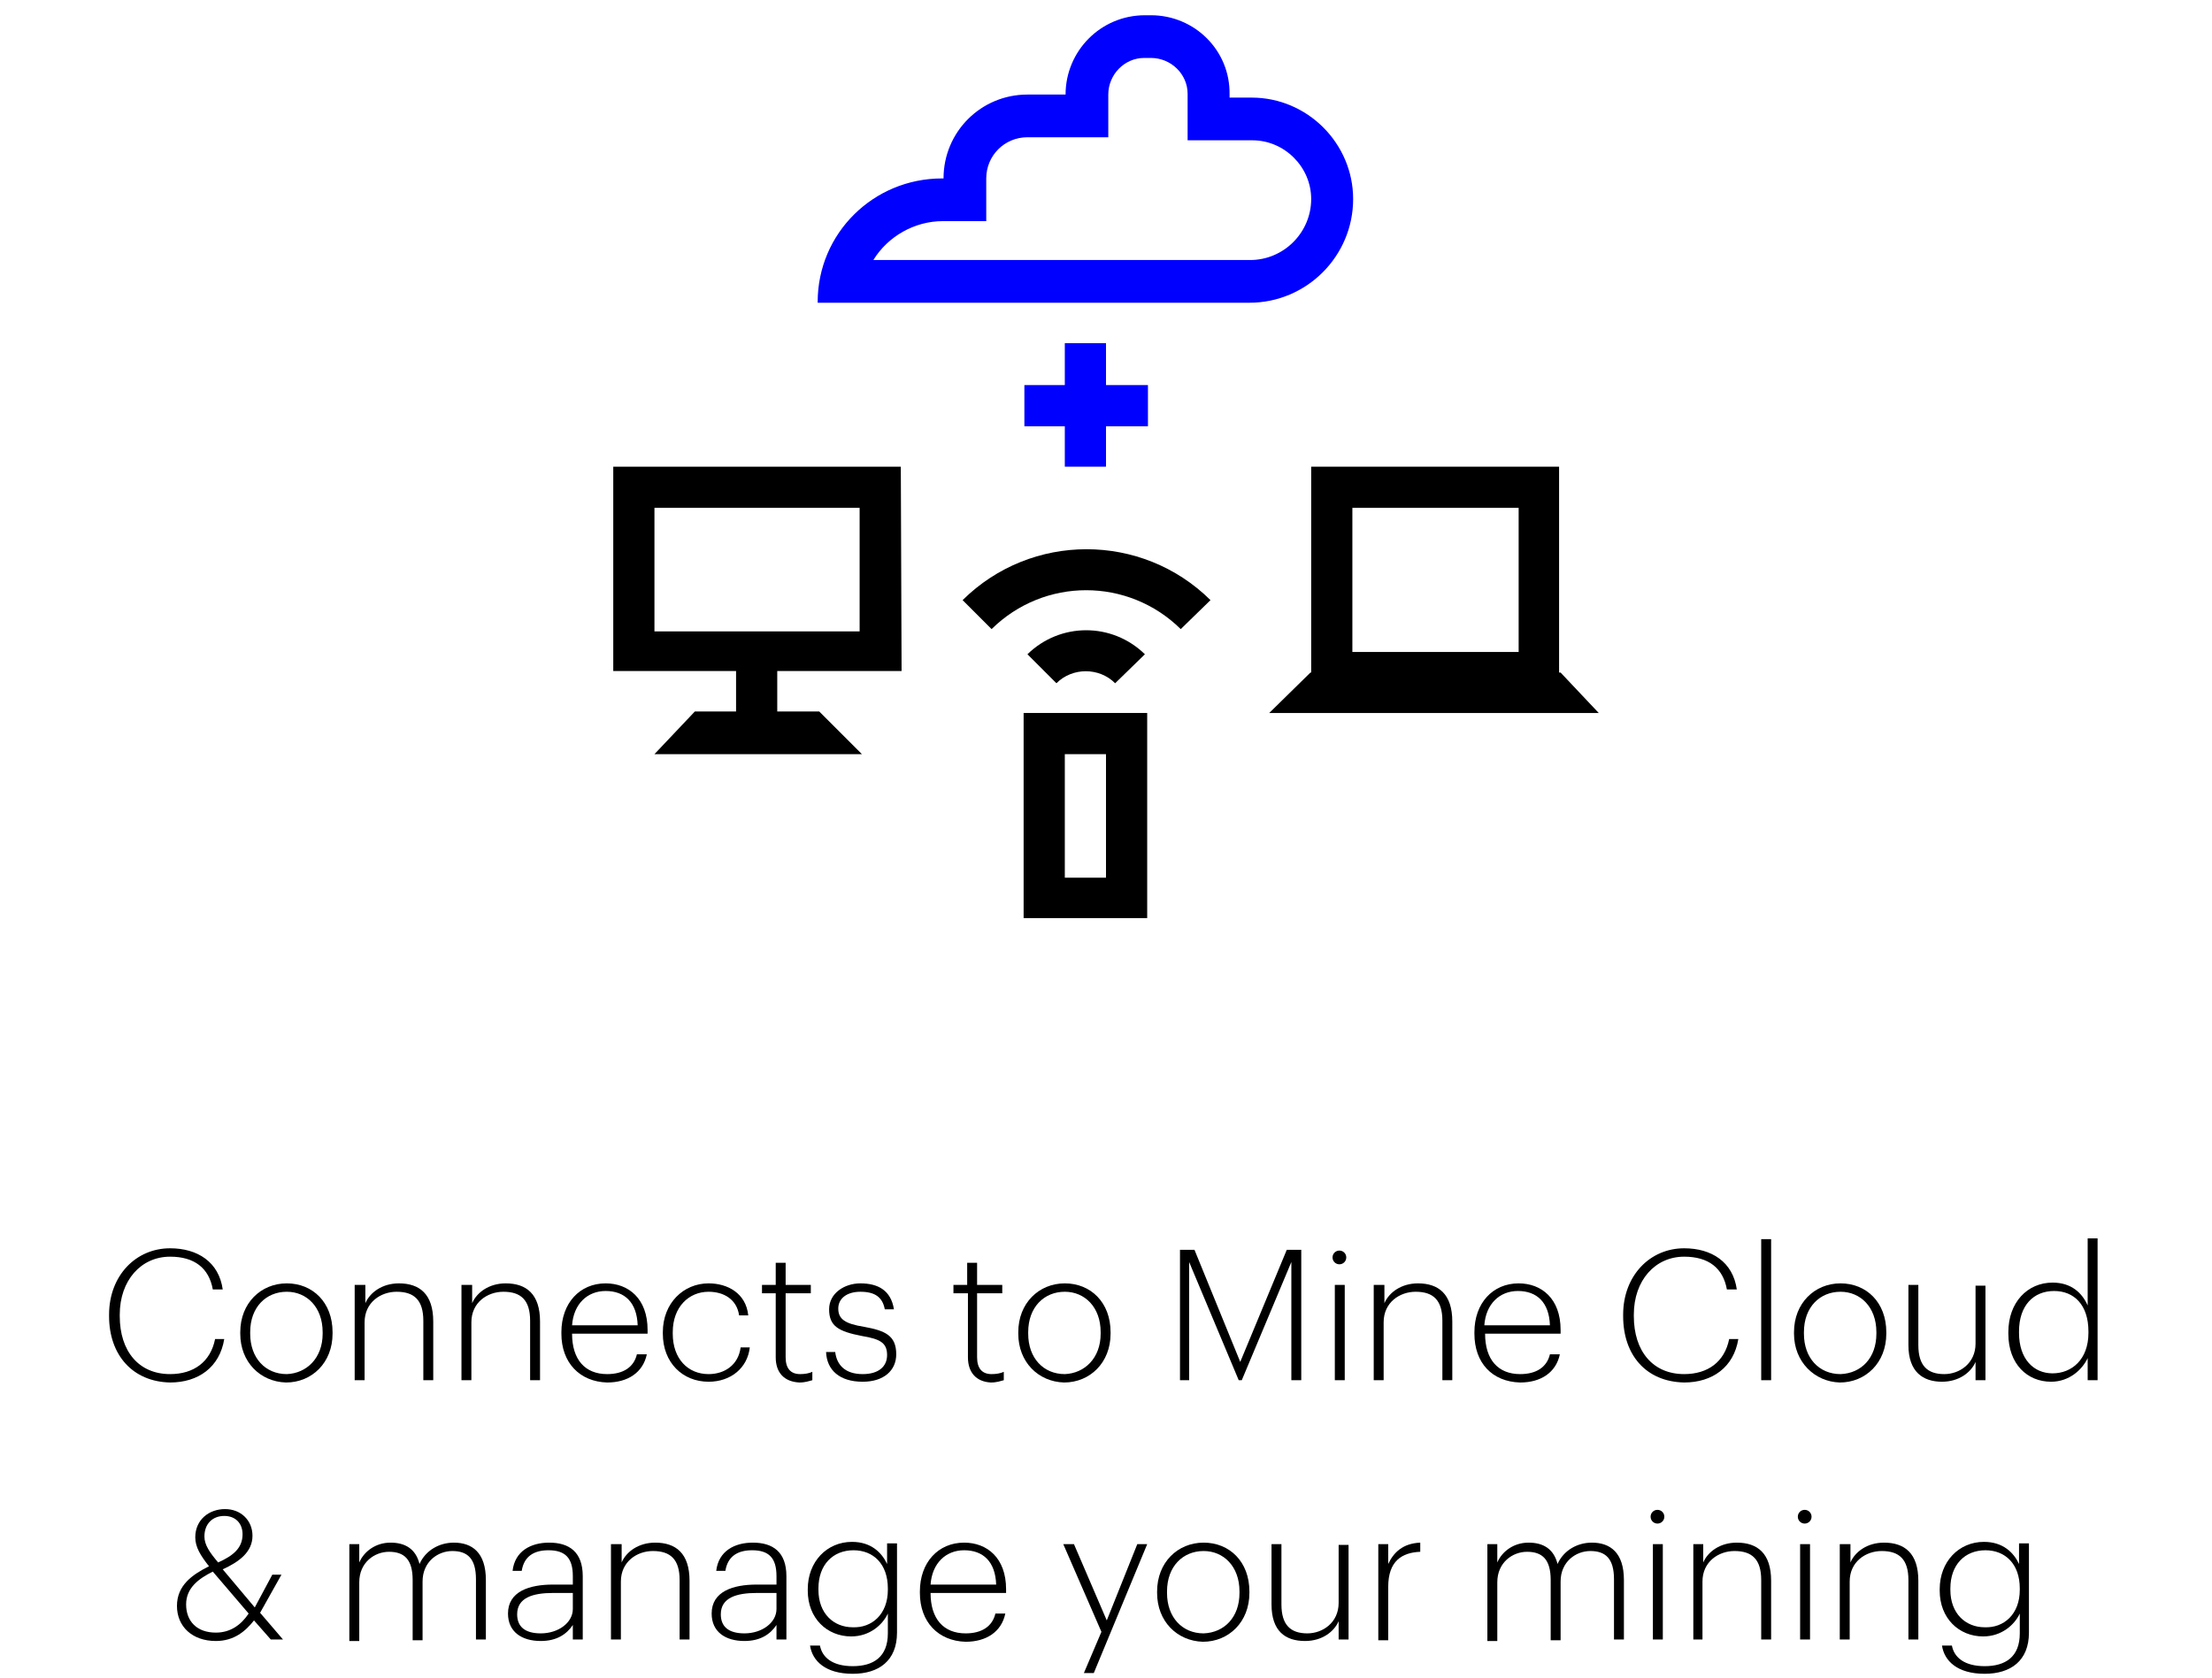
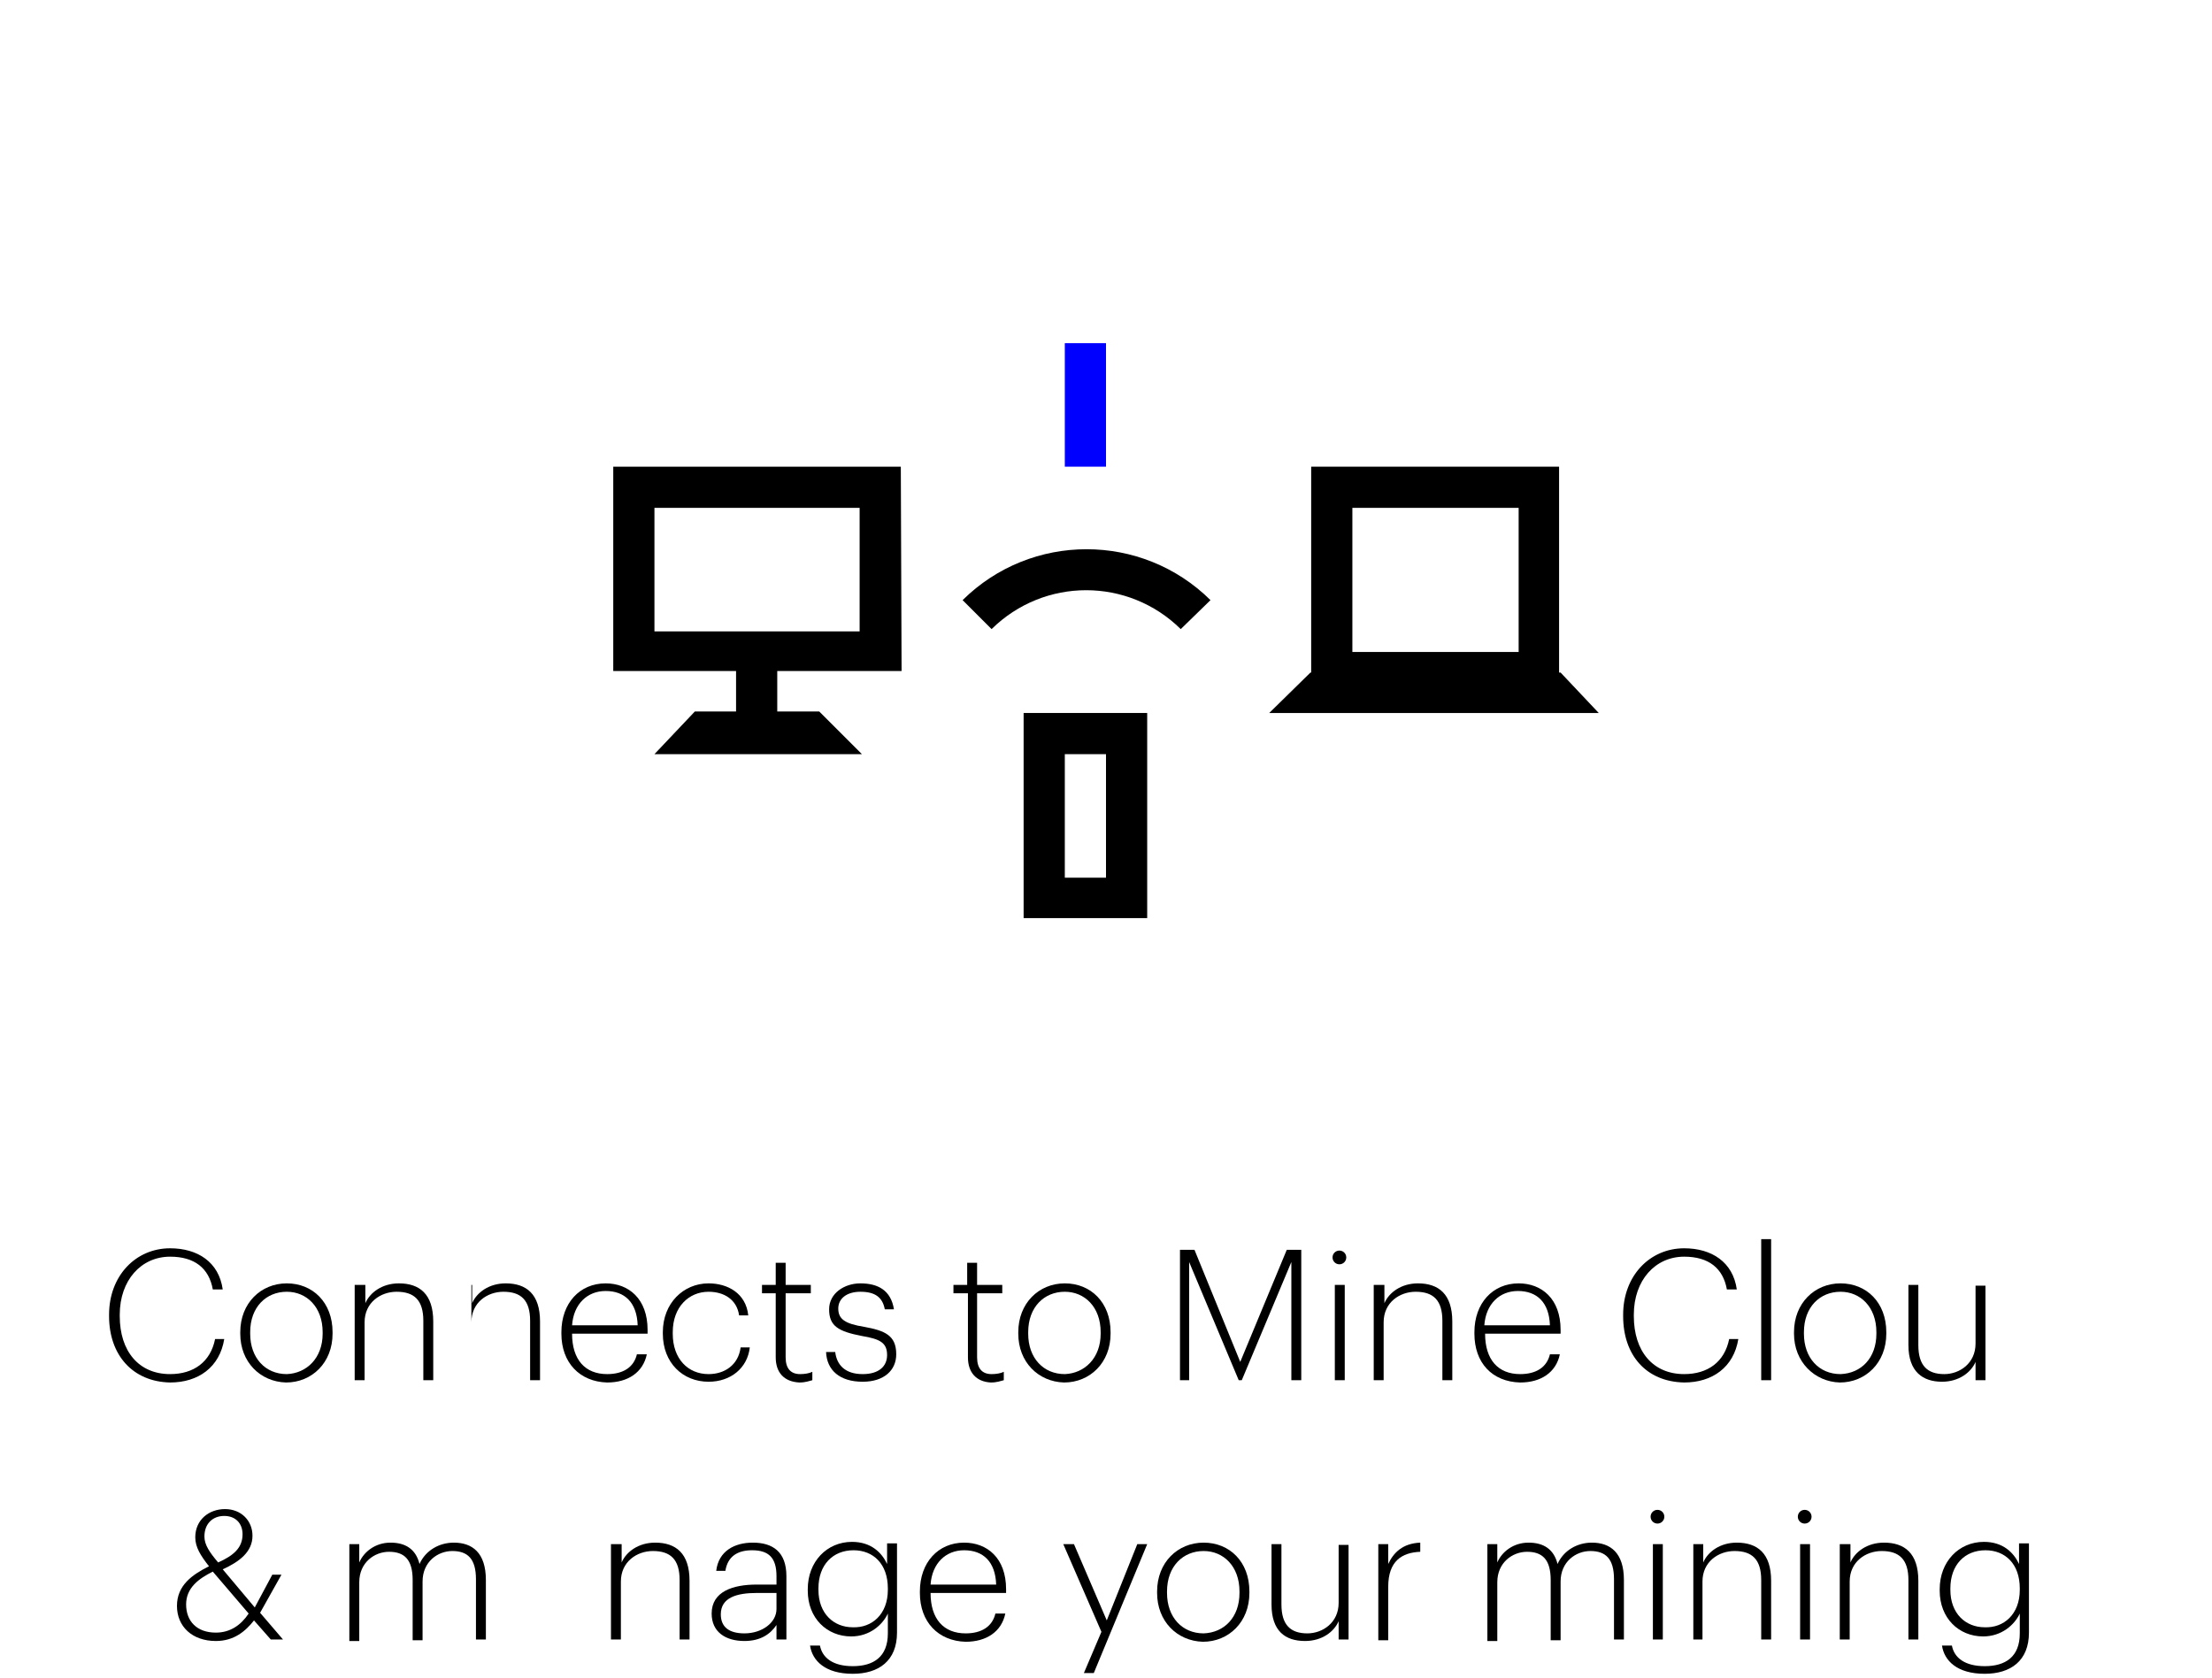
<svg xmlns="http://www.w3.org/2000/svg" id="Layer_1" x="0px" y="0px" viewBox="0 0 290 220.1" style="enable-background:new 0 0 290 220.1;" xml:space="preserve">
  <style type="text/css"> .st0{fill:none;} .st1{enable-background:new ;} .st2{fill:#0000FF;} </style>
  <title>otvetdesign_digital_mine_vector_3a</title>
  <g id="Layer_2_1_">
    <g id="otvetdesign_digital_mine_vector_3a">
      <rect class="st0" width="290" height="220" />
      <g id="Connects_to_Mine_Cloud_manage_your_mining">
        <g class="st1">
          <path d="M14.3,172.6v-0.2c0-5.1,3.5-8.7,8-8.7c3.6,0,6.4,1.8,6.9,5.4h-1.3c-0.5-2.8-2.4-4.3-5.6-4.3c-3.8,0-6.6,3.1-6.6,7.6v0.2 c0,4.6,2.5,7.6,6.6,7.6c3.1,0,5.3-1.6,5.9-4.6h1.2c-0.6,3.7-3.4,5.7-7.1,5.7C17.4,181.2,14.3,177.7,14.3,172.6z" />
          <path d="M31.5,174.9v-0.2c0-3.8,2.7-6.4,6.1-6.4c3.4,0,6,2.5,6,6.4v0.2c0,3.8-2.7,6.4-6.1,6.4C34.1,181.2,31.5,178.6,31.5,174.9 z M42.3,174.9v-0.2c0-3.3-2.1-5.3-4.7-5.3c-2.7,0-4.8,2-4.8,5.3v0.2c0,3.2,2,5.3,4.8,5.3C40.2,180.1,42.3,178.1,42.3,174.9z" />
          <path d="M46.6,168.5h1.3v2.4c0.6-1.4,2.2-2.6,4.4-2.6c2.7,0,4.5,1.4,4.5,5v7.7h-1.3v-7.8c0-2.7-1.2-3.8-3.5-3.8 c-2.1,0-4.2,1.4-4.2,4v7.6h-1.3V168.5z" />
-           <path d="M60.6,168.5h1.3v2.4c0.6-1.4,2.2-2.6,4.4-2.6c2.7,0,4.5,1.4,4.5,5v7.7h-1.3v-7.8c0-2.7-1.2-3.8-3.5-3.8 c-2.1,0-4.2,1.4-4.2,4v7.6h-1.3V168.5z" />
+           <path d="M60.6,168.5h1.3v2.4c0.6-1.4,2.2-2.6,4.4-2.6c2.7,0,4.5,1.4,4.5,5v7.7h-1.3v-7.8c0-2.7-1.2-3.8-3.5-3.8 c-2.1,0-4.2,1.4-4.2,4v7.6V168.5z" />
          <path d="M73.6,174.9v-0.2c0-3.8,2.4-6.4,5.8-6.4c3,0,5.5,2,5.5,6.1v0.5h-9.9c0,3.4,1.7,5.3,4.6,5.3c2.1,0,3.5-0.9,3.9-2.6h1.3 c-0.5,2.4-2.5,3.7-5.2,3.7C76,181.2,73.6,178.7,73.6,174.9z M83.6,173.8c-0.1-3-1.7-4.5-4.2-4.5c-2.4,0-4.2,1.7-4.4,4.5H83.6z" />
          <path d="M86.9,174.9v-0.2c0-3.8,2.7-6.4,6-6.4c2.5,0,4.9,1.3,5.2,4.2h-1.2c-0.3-2.1-2-3.1-4-3.1c-2.6,0-4.7,2-4.7,5.3v0.2 c0,3.3,2,5.3,4.7,5.3c2.1,0,3.9-1.2,4.2-3.5h1.2c-0.3,2.7-2.5,4.5-5.4,4.5C89.5,181.2,86.9,178.7,86.9,174.9z" />
          <path d="M101.7,178v-8.4h-1.8v-1.1h1.8v-2.9h1.3v2.9h3.3v1.1H103v8.4c0,1.5,0.7,2.2,1.9,2.2c0.6,0,1.2-0.1,1.6-0.3v1.1 c-0.4,0.1-0.9,0.3-1.7,0.3C102.8,181.2,101.7,180,101.7,178z" />
          <path d="M108.3,177.3h1.2c0.2,1.7,1.3,2.9,3.6,2.9c2.1,0,3.2-1,3.2-2.5c0-1.6-0.9-2.1-3.3-2.5c-3.1-0.6-4.3-1.3-4.3-3.5 c0-2.1,2-3.4,4.1-3.4c2.3,0,4,0.9,4.4,3.4h-1.2c-0.3-1.6-1.3-2.3-3.2-2.3c-1.8,0-2.9,0.9-2.9,2.2c0,1.4,0.9,2,3.4,2.4 c2.7,0.5,4.2,1.1,4.2,3.6c0,2.1-1.6,3.6-4.4,3.6C110.1,181.2,108.4,179.7,108.3,177.3z" />
        </g>
        <g class="st1">
          <path d="M126.9,178v-8.4H125v-1.1h1.8v-2.9h1.3v2.9h3.3v1.1h-3.3v8.4c0,1.5,0.7,2.2,1.9,2.2c0.6,0,1.2-0.1,1.6-0.3v1.1 c-0.4,0.1-0.9,0.3-1.7,0.3C128,181.2,126.9,180,126.9,178z" />
        </g>
        <g class="st1">
          <path d="M133.5,174.9v-0.2c0-3.8,2.7-6.4,6.1-6.4c3.4,0,6,2.5,6,6.4v0.2c0,3.8-2.7,6.4-6.1,6.4 C136.1,181.2,133.5,178.6,133.5,174.9z M144.3,174.9v-0.2c0-3.3-2.1-5.3-4.7-5.3c-2.7,0-4.8,2-4.8,5.3v0.2c0,3.2,2,5.3,4.8,5.3 C142.2,180.1,144.3,178.1,144.3,174.9z" />
          <path d="M154.7,163.9h1.9l6,14.7l6.1-14.7h1.9V181h-1.3v-15.5l-6.5,15.5h-0.4l-6.5-15.5V181h-1.2V163.9z" />
          <path d="M174.7,164.9c0-0.5,0.4-0.9,0.9-0.9s0.9,0.4,0.9,0.9c0,0.5-0.4,0.9-0.9,0.9S174.7,165.4,174.7,164.9z M175,168.5h1.3 V181H175V168.5z" />
          <path d="M180.2,168.5h1.3v2.4c0.6-1.4,2.2-2.6,4.4-2.6c2.7,0,4.5,1.4,4.5,5v7.7h-1.3v-7.8c0-2.7-1.2-3.8-3.5-3.8 c-2.1,0-4.2,1.4-4.2,4v7.6h-1.3V168.5z" />
          <path d="M193.3,174.9v-0.2c0-3.8,2.4-6.4,5.8-6.4c3,0,5.5,2,5.5,6.1v0.5h-9.9c0,3.4,1.7,5.3,4.6,5.3c2.1,0,3.5-0.9,3.9-2.6h1.3 c-0.5,2.4-2.5,3.7-5.2,3.7C195.6,181.2,193.3,178.7,193.3,174.9z M203.2,173.8c-0.1-3-1.7-4.5-4.2-4.5c-2.4,0-4.2,1.7-4.4,4.5 H203.2z" />
          <path d="M212.8,172.6v-0.2c0-5.1,3.5-8.7,8-8.7c3.6,0,6.4,1.8,6.9,5.4h-1.3c-0.5-2.8-2.4-4.3-5.6-4.3c-3.8,0-6.6,3.1-6.6,7.6 v0.2c0,4.6,2.5,7.6,6.6,7.6c3.1,0,5.3-1.6,5.9-4.6h1.2c-0.6,3.7-3.4,5.7-7.1,5.7C215.8,181.2,212.8,177.7,212.8,172.6z" />
          <path d="M230.9,162.5h1.3V181h-1.3V162.5z" />
          <path d="M235.2,174.9v-0.2c0-3.8,2.7-6.4,6.1-6.4c3.4,0,6,2.5,6,6.4v0.2c0,3.8-2.7,6.4-6.1,6.4 C237.9,181.2,235.2,178.6,235.2,174.9z M246,174.9v-0.2c0-3.3-2.1-5.3-4.7-5.3c-2.7,0-4.8,2-4.8,5.3v0.2c0,3.2,2,5.3,4.8,5.3 C244,180.1,246,178.1,246,174.9z" />
          <path d="M250.2,176.4v-7.9h1.3v7.9c0,2.7,1.2,3.8,3.4,3.8c2,0,4.1-1.4,4.1-4v-7.6h1.3V181h-1.3v-2.4c-0.6,1.4-2.2,2.6-4.4,2.6 C252.1,181.2,250.2,179.9,250.2,176.4z" />
-           <path d="M263.3,174.9v-0.2c0-3.9,2.5-6.5,5.8-6.5c2.5,0,3.9,1.4,4.6,3v-8.8h1.3V181h-1.3v-2.9c-0.7,1.5-2.4,3.1-4.8,3.1 C265.8,181.2,263.3,178.9,263.3,174.9z M273.8,174.8v-0.2c0-3.5-1.9-5.3-4.5-5.3c-2.7,0-4.6,1.9-4.6,5.3v0.2 c0,3.4,1.9,5.3,4.4,5.3C271.6,180.1,273.8,178.3,273.8,174.8z" />
        </g>
        <g class="st1">
          <path d="M34.1,211.5l3,3.5h-1.6l-2.2-2.5c-1.1,1.4-2.6,2.7-5,2.7c-3.1,0-5.1-1.9-5.1-4.6c0-2.7,2-4.1,4.2-5.2 c-1.1-1.4-1.8-2.5-1.8-3.8c0-2.3,1.8-3.7,3.9-3.7c2.1,0,3.6,1.5,3.6,3.5c0,2.1-1.7,3.4-3.9,4.4l4.2,5l2.3-4.3h1.2L34.1,211.5z M32.6,211.6l-4.7-5.5c-1.8,0.9-3.5,2.1-3.5,4.3c0,2.2,1.4,3.7,3.9,3.7C30.2,214.1,31.6,213.1,32.6,211.6z M28.6,204.9 c2-0.9,3.2-1.9,3.2-3.7c0-1.4-0.9-2.4-2.4-2.4c-1.5,0-2.6,1-2.6,2.7C26.8,202.6,27.5,203.6,28.6,204.9z" />
          <path d="M45.8,202.5h1.3v2.4c0.6-1.4,2.1-2.6,4.1-2.6c1.9,0,3.3,0.8,3.8,2.8c0.8-1.8,2.6-2.8,4.5-2.8c2.4,0,4.2,1.3,4.2,4.9v7.8 h-1.3v-7.9c0-2.7-1.1-3.7-3.1-3.7c-1.9,0-3.9,1.4-3.9,4v7.7h-1.3v-7.9c0-2.7-1.1-3.7-3.1-3.7c-1.9,0-3.9,1.4-3.9,4v7.7h-1.3 V202.5z" />
-           <path d="M66.6,211.6c0-2.9,2.8-3.8,5.9-3.8h2.6v-1.1c0-2.4-1-3.4-3.2-3.4c-1.9,0-3.2,0.8-3.5,2.7h-1.2c0.3-2.6,2.4-3.7,4.8-3.7 c2.6,0,4.4,1.2,4.4,4.4v8.3h-1.3v-1.9c-0.8,1.2-2.1,2.1-4.2,2.1C68.4,215.2,66.6,214,66.6,211.6z M75.1,211v-2.1h-2.6 c-2.6,0-4.7,0.6-4.7,2.8c0,1.6,1,2.5,3.1,2.5C73.2,214.2,75.1,212.8,75.1,211z" />
          <path d="M80.2,202.5h1.3v2.4c0.6-1.4,2.2-2.6,4.4-2.6c2.7,0,4.5,1.4,4.5,5v7.7h-1.3v-7.8c0-2.7-1.2-3.8-3.5-3.8 c-2.1,0-4.2,1.4-4.2,4v7.6h-1.3V202.5z" />
          <path d="M93.3,211.6c0-2.9,2.8-3.8,5.9-3.8h2.6v-1.1c0-2.4-1-3.4-3.2-3.4c-1.9,0-3.2,0.8-3.5,2.7h-1.2c0.3-2.6,2.4-3.7,4.8-3.7 c2.6,0,4.4,1.2,4.4,4.4v8.3h-1.3v-1.9c-0.8,1.2-2.1,2.1-4.2,2.1C95.1,215.2,93.3,214,93.3,211.6z M101.8,211v-2.1h-2.6 c-2.6,0-4.7,0.6-4.7,2.8c0,1.6,1,2.5,3.1,2.5C99.9,214.2,101.8,212.8,101.8,211z" />
          <path d="M106.2,215.8h1.3c0.3,1.6,1.7,2.7,4.3,2.7c2.7,0,4.6-1.2,4.6-4.3v-2.6c-0.7,1.5-2.4,3-4.8,3c-3.2,0-5.7-2.4-5.7-6v-0.2 c0-3.6,2.5-6.2,5.8-6.2c2.5,0,3.9,1.4,4.6,2.9v-2.7h1.3v11.7c0,3.7-2.4,5.4-5.8,5.4C108.2,219.5,106.5,217.8,106.2,215.8z M116.4,208.5v-0.2c0-3.2-1.9-5-4.5-5c-2.7,0-4.6,1.9-4.6,5v0.2c0,3.1,2,4.9,4.5,4.9C114.3,213.5,116.4,211.7,116.4,208.5z" />
          <path d="M120.6,208.9v-0.2c0-3.8,2.4-6.4,5.8-6.4c3,0,5.5,2,5.5,6.1v0.5H122c0,3.4,1.7,5.3,4.6,5.3c2.1,0,3.5-0.9,3.9-2.6h1.3 c-0.5,2.4-2.5,3.7-5.2,3.7C123,215.2,120.6,212.7,120.6,208.9z M130.6,207.8c-0.1-3-1.7-4.5-4.2-4.5c-2.4,0-4.2,1.7-4.4,4.5 H130.6z" />
        </g>
        <g class="st1">
          <path d="M144.4,214l-5-11.5h1.4l4.3,10l4-10h1.3l-7,16.9h-1.3L144.4,214z" />
        </g>
        <g class="st1">
          <path d="M151.7,208.9v-0.2c0-3.8,2.7-6.4,6.1-6.4c3.4,0,6,2.5,6,6.4v0.2c0,3.8-2.7,6.4-6.1,6.4 C154.3,215.2,151.7,212.6,151.7,208.9z M162.5,208.9v-0.2c0-3.3-2.1-5.3-4.7-5.3c-2.7,0-4.8,2-4.8,5.3v0.2c0,3.2,2,5.3,4.8,5.3 C160.5,214.1,162.5,212.1,162.5,208.9z" />
          <path d="M166.7,210.4v-7.9h1.3v7.9c0,2.7,1.2,3.8,3.4,3.8c2,0,4.1-1.4,4.1-4v-7.6h1.3V215h-1.3v-2.4c-0.6,1.4-2.2,2.6-4.4,2.6 C168.5,215.2,166.7,213.9,166.7,210.4z" />
          <path d="M180.7,202.5h1.3v2.6c0.7-1.5,1.9-2.7,4.2-2.8v1.2c-2.4,0.1-4.2,1.2-4.2,4.6v7h-1.3V202.5z" />
          <path d="M195,202.5h1.3v2.4c0.6-1.4,2.1-2.6,4.1-2.6c1.9,0,3.3,0.8,3.8,2.8c0.8-1.8,2.6-2.8,4.5-2.8c2.4,0,4.2,1.3,4.2,4.9v7.8 h-1.3v-7.9c0-2.7-1.1-3.7-3.1-3.7c-1.9,0-3.9,1.4-3.9,4v7.7h-1.3v-7.9c0-2.7-1.1-3.7-3.1-3.7c-1.9,0-3.9,1.4-3.9,4v7.7H195 V202.5z" />
          <path d="M216.4,198.9c0-0.5,0.4-0.9,0.9-0.9s0.9,0.4,0.9,0.9c0,0.5-0.4,0.9-0.9,0.9S216.4,199.4,216.4,198.9z M216.7,202.5h1.3 V215h-1.3V202.5z" />
          <path d="M222,202.5h1.3v2.4c0.6-1.4,2.2-2.6,4.4-2.6c2.7,0,4.5,1.4,4.5,5v7.7h-1.3v-7.8c0-2.7-1.2-3.8-3.5-3.8 c-2.1,0-4.2,1.4-4.2,4v7.6H222V202.5z" />
          <path d="M235.7,198.9c0-0.5,0.4-0.9,0.9-0.9s0.9,0.4,0.9,0.9c0,0.5-0.4,0.9-0.9,0.9S235.7,199.4,235.7,198.9z M236,202.5h1.3 V215H236V202.5z" />
          <path d="M241.3,202.5h1.3v2.4c0.6-1.4,2.2-2.6,4.4-2.6c2.7,0,4.5,1.4,4.5,5v7.7h-1.3v-7.8c0-2.7-1.2-3.8-3.5-3.8 c-2.1,0-4.2,1.4-4.2,4v7.6h-1.3V202.5z" />
          <path d="M254.6,215.8h1.3c0.3,1.6,1.7,2.7,4.3,2.7c2.7,0,4.6-1.2,4.6-4.3v-2.6c-0.7,1.5-2.4,3-4.8,3c-3.2,0-5.7-2.4-5.7-6v-0.2 c0-3.6,2.5-6.2,5.8-6.2c2.5,0,3.9,1.4,4.6,2.9v-2.7h1.3v11.7c0,3.7-2.4,5.4-5.8,5.4C256.6,219.5,254.9,217.8,254.6,215.8z M264.8,208.5v-0.2c0-3.2-1.9-5-4.5-5c-2.7,0-4.6,1.9-4.6,5v0.2c0,3.1,2,4.9,4.5,4.9C262.7,213.5,264.8,211.7,264.8,208.5z" />
        </g>
      </g>
      <g id="connect">
        <g id="Group_1955">
-           <path id="Path_902" class="st2" d="M150.9,7.6c2.6,0,4.8,2.1,4.8,4.7c0,0,0,0,0,0c0,0,0,0.1,0,0.1v6h8.5c4.2,0,7.7,3.5,7.7,7.7 c0,4.4-3.6,8-8,8h-49.4c1.9-3.1,5.4-5.1,9.1-5.1h5.7v-5.6c0-3,2.4-5.4,5.4-5.4h10.6v-5.6c0-2.6,2.1-4.8,4.7-4.8c0,0,0,0,0,0 L150.9,7.6 M150.9,2h-0.8c-5.8,0-10.4,4.7-10.4,10.4h-5c-6.1,0-11,4.9-11,11h-0.2c-9,0-16.3,7.2-16.3,16.2c0,0,0,0,0,0 c0,0,0,0.1,0,0.1h56.6c7.5,0,13.6-6.1,13.6-13.6c0-7.3-6-13.3-13.3-13.3h-2.9v-0.4C161.3,6.6,156.6,2,150.9,2L150.9,2z" />
-         </g>
+           </g>
        <g id="Group_1960">
          <g id="Group_1957">
            <g id="Group_1956">
              <rect id="Rectangle_1412" x="139.6" y="45" class="st2" width="5.4" height="16.2" />
            </g>
          </g>
          <g id="Group_1959">
            <g id="Group_1958">
-               <rect id="Rectangle_1413" x="134.3" y="50.5" class="st2" width="16.2" height="5.4" />
-             </g>
+               </g>
          </g>
        </g>
        <g id="Group_1964">
          <g id="Group_1961">
            <path id="Path_903" d="M112.7,66.6v16.2H85.8V66.6H112.7 M118.1,61.2H80.4V88h37.8L118.1,61.2z" />
          </g>
          <g id="Group_1962">
            <rect id="Rectangle_1414" x="96.5" y="86.7" width="5.4" height="9.8" />
          </g>
          <g id="Group_1963">
            <path id="Path_904" d="M107.4,93.3H91.1l-5.3,5.6H113L107.4,93.3z" />
          </g>
        </g>
        <g id="Group_1967">
          <g id="Group_1965">
            <path id="Path_905" d="M199.1,66.6v18.9h-21.8V66.6H199.1 M204.4,61.2h-32.5v29.6h32.5L204.4,61.2z" />
          </g>
          <g id="Group_1966">
            <path id="Path_906" d="M204.6,88.2h-32.8l-5.4,5.3h43.2L204.6,88.2z" />
          </g>
        </g>
        <g id="Group_1969">
          <g id="Group_1968">
            <path id="Path_907" d="M145,98.9v16.2h-5.4V98.9H145 M150.4,93.5h-16.2v26.9h16.2V93.5z" />
          </g>
        </g>
        <g id="Group_1972">
          <g id="Group_1970">
-             <path id="Path_908" d="M146.2,89.6c-2.1-2.1-5.6-2.1-7.7,0l-3.8-3.8c4.3-4.2,11.1-4.2,15.4,0L146.2,89.6z" />
-           </g>
+             </g>
          <g id="Group_1971">
            <path id="Path_909" d="M154.8,82.5c-6.9-6.8-17.9-6.8-24.8,0l-3.8-3.8c9-8.9,23.5-8.9,32.5,0L154.8,82.5z" />
          </g>
        </g>
      </g>
    </g>
  </g>
</svg>